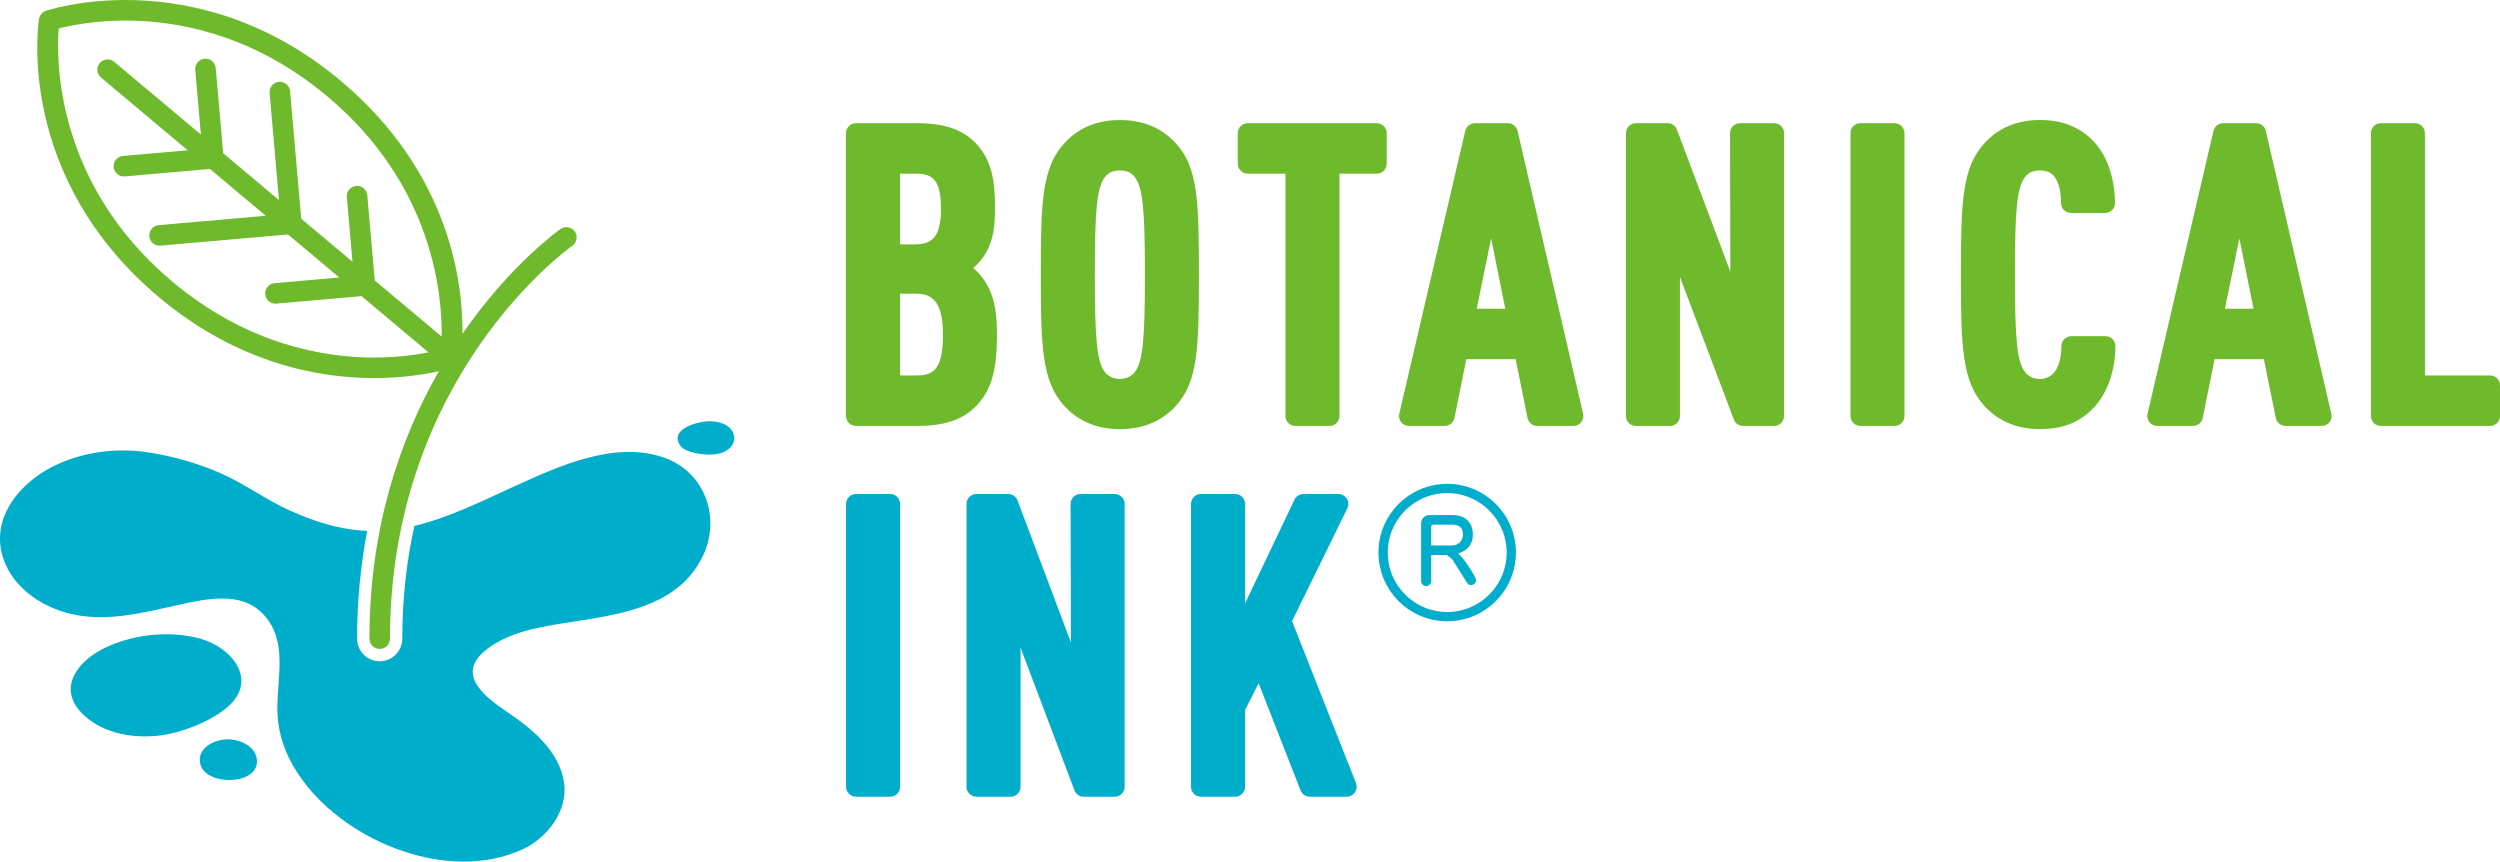
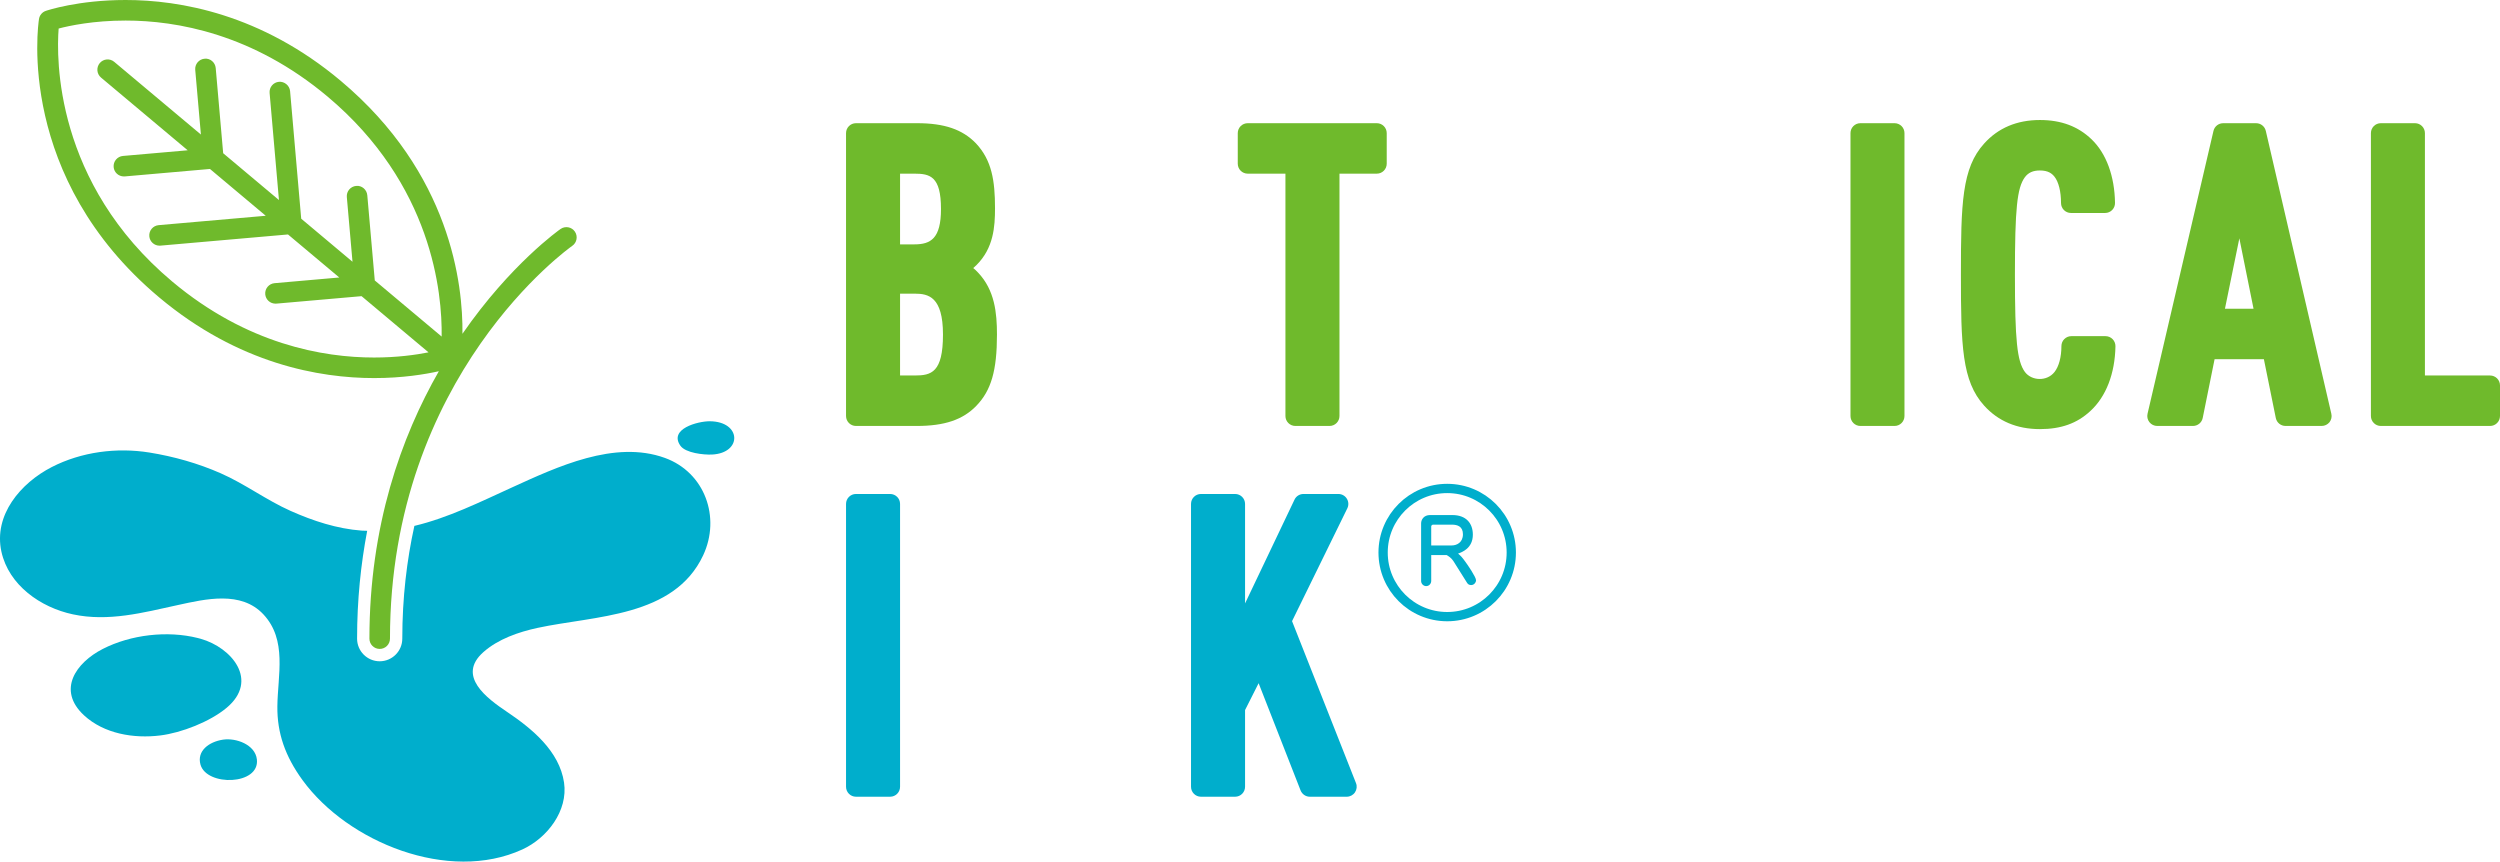
<svg xmlns="http://www.w3.org/2000/svg" id="_レイヤー_1" viewBox="0 0 135.355 46.648">
  <defs>
    <style>.cls-1{fill:#00aecc;}.cls-2{fill:none;stroke:#00aecc;stroke-miterlimit:10;stroke-width:.502px;}.cls-3{fill:#6fba2c;}</style>
  </defs>
  <path class="cls-1" d="M10.711,34.544c.051,.013,.102,.028,.153,.041,1.678,.471,3.182,2.256,1.402,3.74-.899,.75-2.438,1.352-3.593,1.494-1.428,.177-3.04-.088-4.126-1.092-1.478-1.372-.435-2.849,1.019-3.593,1.512-.773,3.496-1.005,5.145-.59" />
  <path class="cls-1" d="M12.075,40.046c.701-.106,1.741,.266,1.833,1.067,.164,1.407-2.719,1.472-3.053,.285-.207-.739,.453-1.236,1.22-1.352" />
  <path class="cls-1" d="M38.43,22.808c1.715,.011,1.772,1.718,.125,1.802-.448,.023-1.439-.081-1.718-.479-.633-.905,.935-1.326,1.593-1.323" />
  <path class="cls-1" d="M35.999,24.793c-2.72-.989-5.848,.49-8.29,1.603-1.704,.776-3.445,1.643-5.274,2.077-.409,1.857-.654,3.891-.654,6.105,0,.675-.549,1.225-1.224,1.225s-1.224-.55-1.224-1.225c0-2.096,.204-4.038,.547-5.839-.098-.004-.196-.002-.295-.01-1.34-.101-2.628-.523-3.85-1.067-1.312-.584-2.469-1.459-3.784-2.037-1.225-.539-2.535-.909-3.855-1.123-1.781-.287-3.685-.039-5.294,.786-1.683,.865-3.159,2.595-2.726,4.579,.399,1.817,2.12,3.022,3.869,3.395,1.923,.412,3.805-.092,5.679-.502,1.508-.33,3.428-.785,4.634,.5,1.303,1.388,.777,3.301,.759,4.985-.015,1.447,.425,2.705,1.362,3.992,2.451,3.37,7.917,5.579,11.9,3.755,1.356-.62,2.483-2.099,2.26-3.619-.252-1.713-1.745-2.928-3.094-3.835-1.078-.727-2.732-1.936-1.276-3.229,.801-.711,1.911-1.092,2.938-1.314,3.095-.667,7.391-.567,8.965-3.932,.959-2.051,.092-4.483-2.073-5.27" />
  <path class="cls-3" d="M9.325,15.243C2.951,9.895,3.052,3.134,3.175,1.545c.583-.154,1.886-.432,3.626-.432,2.749,0,6.877,.713,10.931,4.113,5.674,4.763,6.216,10.643,6.18,12.996l-3.621-3.038-.405-4.613c-.026-.306-.302-.54-.602-.505-.307,.027-.533,.296-.506,.603l.307,3.503-2.777-2.331-.602-6.906c-.027-.306-.311-.533-.603-.505-.306,.026-.533,.297-.506,.601l.506,5.8-3.02-2.534-.404-4.613c-.027-.306-.3-.538-.603-.505-.306,.027-.533,.297-.506,.603l.307,3.503L6.184,3.348c-.234-.197-.584-.168-.783,.068-.197,.236-.166,.587,.069,.784l4.692,3.937-3.503,.306c-.306,.026-.533,.297-.506,.603,.025,.29,.268,.507,.555,.507,.016,0,.032,0,.048-.001l4.612-.404,3.02,2.534-5.799,.508c-.305,.027-.532,.296-.505,.602,.024,.29,.268,.509,.553,.509,.016,0,.033-.001,.049-.002l6.907-.605,2.777,2.33-3.502,.307c-.306,.026-.534,.296-.507,.602,.025,.29,.268,.507,.553,.507,.017,0,.034,0,.05-.001l4.612-.404,3.625,3.042c-.696,.138-1.711,.28-2.946,.28-2.748,0-6.878-.713-10.93-4.114m21.799-2.705c-.172-.251-.518-.317-.772-.142-.053,.035-2.707,1.906-5.314,5.676,.033-2.663-.632-8.696-6.592-13.698C14.136,.758,9.735,0,6.801,0,4.235,0,2.551,.564,2.481,.589c-.196,.066-.339,.236-.37,.441-.054,.347-1.233,8.576,6.5,15.065,4.309,3.616,8.71,4.375,11.644,4.375,1.54,0,2.759-.204,3.505-.371-2.038,3.561-3.759,8.373-3.759,14.479,0,.308,.25,.556,.556,.556,.308,0,.557-.248,.557-.556,0-14.293,9.77-21.198,9.867-21.266,.253-.173,.317-.52,.143-.774" />
  <path class="cls-3" d="M49.505,13.231h-.774v-3.829h.774c.846,0,1.442,.137,1.442,1.914,0,1.595-.552,1.915-1.442,1.915m-.774,2.668h.797c.738,0,1.527,.17,1.527,2.214,0,2.058-.634,2.217-1.527,2.217h-.797v-4.431Zm3.963-1.386c.061-.054,.122-.11,.183-.17,.918-.919,.995-2.066,.995-3.069,0-1.491-.173-2.599-1.033-3.514-.727-.753-1.709-1.09-3.183-1.09h-3.313c-.296,0-.537,.241-.537,.538v15.315c0,.298,.241,.539,.537,.539h3.293c1.501,0,2.497-.336,3.223-1.089,.806-.83,1.119-1.912,1.119-3.86,0-1.18-.124-2.406-1.022-3.353-.082-.089-.169-.172-.262-.247" />
-   <path class="cls-3" d="M61.449,20.136c-.38,.506-1.258,.502-1.632,.005-.425-.578-.541-1.712-.541-5.275s.116-4.697,.538-5.27c.19-.253,.44-.365,.817-.365,.375,0,.627,.112,.814,.361,.425,.577,.543,1.711,.543,5.274s-.118,4.697-.539,5.27m-.818-13.637c-1.246,0-2.263,.429-3.021,1.273-1.206,1.328-1.259,3.238-1.259,7.094,0,3.855,.053,5.767,1.255,7.093,.764,.846,1.779,1.275,3.025,1.275,1.26,0,2.284-.429,3.043-1.273,1.189-1.309,1.237-3.121,1.237-7.095s-.048-5.786-1.234-7.092c-.761-.846-1.786-1.275-3.046-1.275" />
  <path class="cls-3" d="M74.544,6.67h-6.99c-.297,0-.539,.241-.539,.537v1.657c0,.297,.242,.538,.539,.538h2.042v13.121c0,.298,.242,.539,.537,.539h1.851c.297,0,.538-.241,.538-.539V9.402h2.022c.295,0,.536-.241,.536-.538v-1.657c0-.296-.241-.537-.536-.537" />
-   <path class="cls-3" d="M79.953,16.716l.78-3.812,.766,3.812h-1.546Zm2.751,5.915c.05,.251,.271,.431,.526,.431h1.959c.165,0,.319-.074,.42-.202,.102-.129,.14-.297,.104-.457l-3.55-15.315c-.056-.244-.273-.417-.524-.417h-1.786c-.249,0-.465,.172-.522,.416l-3.572,15.316c-.036,.16,0,.327,.103,.456,.102,.128,.258,.203,.423,.203h1.934c.256,0,.477-.18,.527-.431l.644-3.183h2.67l.644,3.183Z" />
-   <path class="cls-3" d="M94.376,23.062h1.678c.297,0,.539-.241,.539-.538V7.208c0-.297-.242-.538-.539-.538h-1.849c-.143,0-.28,.058-.381,.159-.1,.101-.158,.237-.156,.381l.016,7.499-2.891-7.69c-.078-.21-.28-.349-.503-.349h-1.722c-.296,0-.535,.241-.535,.538v15.316c0,.297,.239,.538,.535,.538h1.851c.296,0,.537-.241,.537-.538v-7.532l2.918,7.722c.078,.209,.279,.348,.502,.348" />
  <path class="cls-3" d="M102.574,6.67h-1.849c-.296,0-.536,.241-.536,.537v15.316c0,.298,.24,.539,.536,.539h1.849c.298,0,.538-.241,.538-.539V7.207c0-.296-.24-.537-.538-.537" />
  <path class="cls-3" d="M113.998,18.2h-1.851c-.297,0-.538,.24-.538,.539,0,.593-.137,1.106-.376,1.405-.414,.522-1.239,.478-1.599-.004-.426-.578-.542-1.711-.542-5.274s.116-4.697,.538-5.27c.19-.253,.441-.366,.816-.366,.455,0,.654,.17,.787,.335,.225,.284,.355,.805,.355,1.428,0,.297,.241,.538,.537,.538h1.85c.144,0,.281-.057,.383-.16,.1-.103,.156-.242,.153-.386-.022-1.448-.469-2.667-1.259-3.433-.736-.71-1.654-1.054-2.806-1.054-1.245,0-2.26,.429-3.02,1.274-1.204,1.327-1.258,3.238-1.258,7.094,0,3.855,.054,5.766,1.256,7.093,.762,.845,1.778,1.274,3.022,1.274,1.144,0,2.013-.311,2.73-.979,.85-.778,1.332-2.023,1.359-3.506,.002-.144-.054-.284-.153-.385-.102-.105-.24-.163-.384-.163" />
  <path class="cls-3" d="M122.011,16.716h-1.548l.78-3.812,.768,3.812Zm.664-9.628c-.056-.244-.273-.417-.523-.417h-1.785c-.25,0-.468,.172-.525,.416l-3.57,15.315c-.037,.161,0,.328,.103,.457,.102,.128,.256,.203,.42,.203h1.937c.254,0,.477-.18,.527-.431l.643-3.183h2.669l.645,3.183c.051,.251,.272,.431,.528,.431h1.957c.164,0,.319-.075,.423-.203,.099-.128,.138-.296,.099-.457l-3.548-15.314Z" />
  <path class="cls-3" d="M134.817,20.33h-3.527V7.208c0-.297-.241-.538-.536-.538h-1.852c-.296,0-.536,.241-.536,.538v15.315c0,.298,.24,.539,.536,.539h5.915c.297,0,.538-.241,.538-.539v-1.656c0-.297-.241-.537-.538-.537" />
  <path class="cls-1" d="M48.194,26.745h-1.851c-.296,0-.537,.24-.537,.538v15.314c0,.298,.241,.539,.537,.539h1.851c.297,0,.537-.241,.537-.539v-15.314c0-.298-.24-.538-.537-.538" />
-   <path class="cls-1" d="M60.352,26.745h-1.85c-.144,0-.281,.056-.381,.158-.101,.101-.158,.239-.157,.381l.016,7.498-2.889-7.688c-.079-.21-.281-.349-.504-.349h-1.721c-.296,0-.538,.24-.538,.538v15.314c0,.298,.242,.539,.538,.539h1.85c.296,0,.538-.241,.538-.539v-7.532l2.919,7.723c.078,.209,.278,.348,.501,.348h1.678c.297,0,.538-.241,.538-.539v-15.314c0-.298-.241-.538-.538-.538" />
  <path class="cls-1" d="M69.954,33.63l2.994-6.111c.08-.166,.071-.364-.029-.521-.097-.157-.269-.253-.454-.253h-1.893c-.208,0-.398,.119-.485,.307l-2.677,5.618v-5.387c0-.298-.241-.538-.538-.538h-1.851c-.296,0-.537,.24-.537,.538v15.314c0,.297,.241,.539,.537,.539h1.851c.297,0,.538-.242,.538-.539v-4.153l.734-1.455,2.271,5.803c.082,.207,.28,.344,.501,.344h2c.178,0,.344-.089,.444-.236,.1-.148,.123-.334,.056-.501l-3.462-8.769Z" />
  <path class="cls-1" d="M77.489,29.531h1.117c.264,0,.6-.158,.6-.604,0-.423-.292-.522-.6-.522h-1.021c-.038,0-.096,.047-.096,.091v1.035Zm1.199,.844c-.111-.172-.269-.268-.359-.321h-.84v1.4c0,.134-.105,.279-.274,.279-.147,0-.273-.125-.273-.279v-3.116c0-.208,.149-.452,.481-.452h1.212c.74,0,1.108,.442,1.108,1.06,0,.739-.584,.949-.8,1.027,.153,.13,.201,.177,.383,.426,.144,.192,.59,.85,.59,1.017,0,.106-.096,.26-.264,.26-.076,0-.163-.024-.216-.111l-.748-1.19Z" />
  <circle class="cls-2" cx="78.354" cy="29.916" r="3.47" />
</svg>